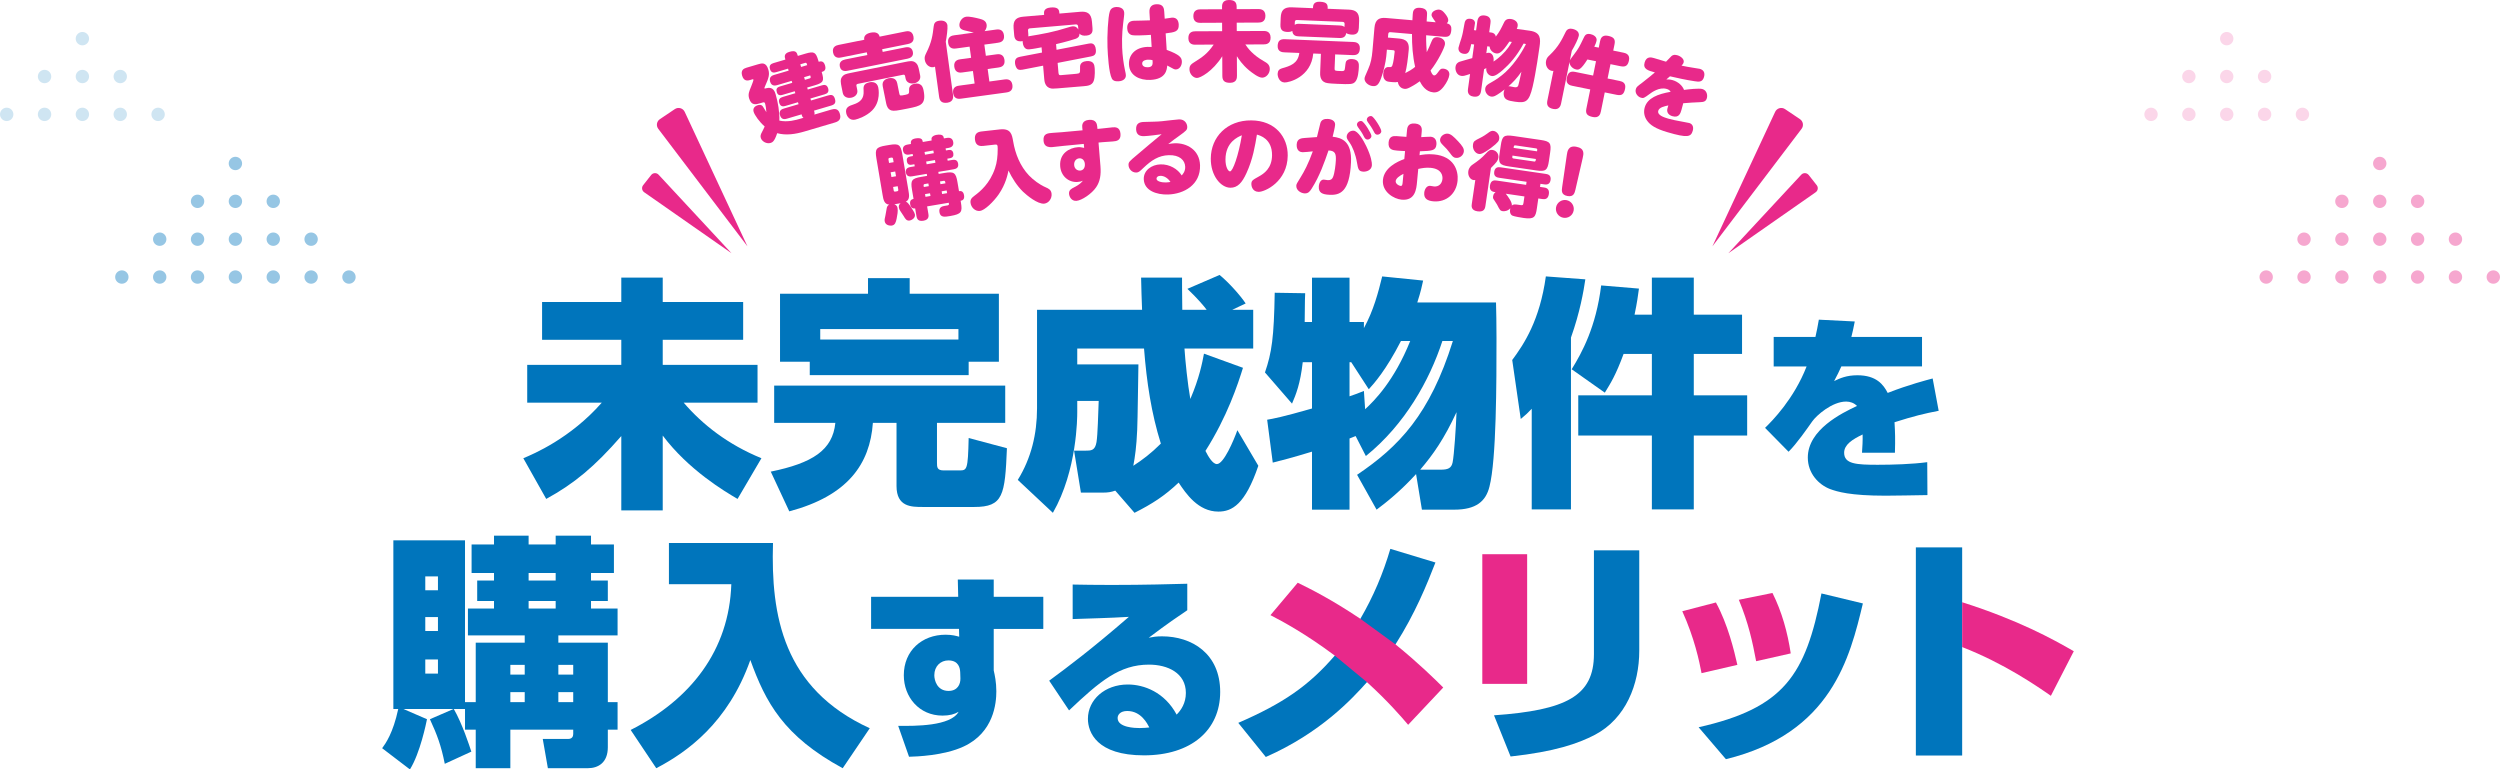
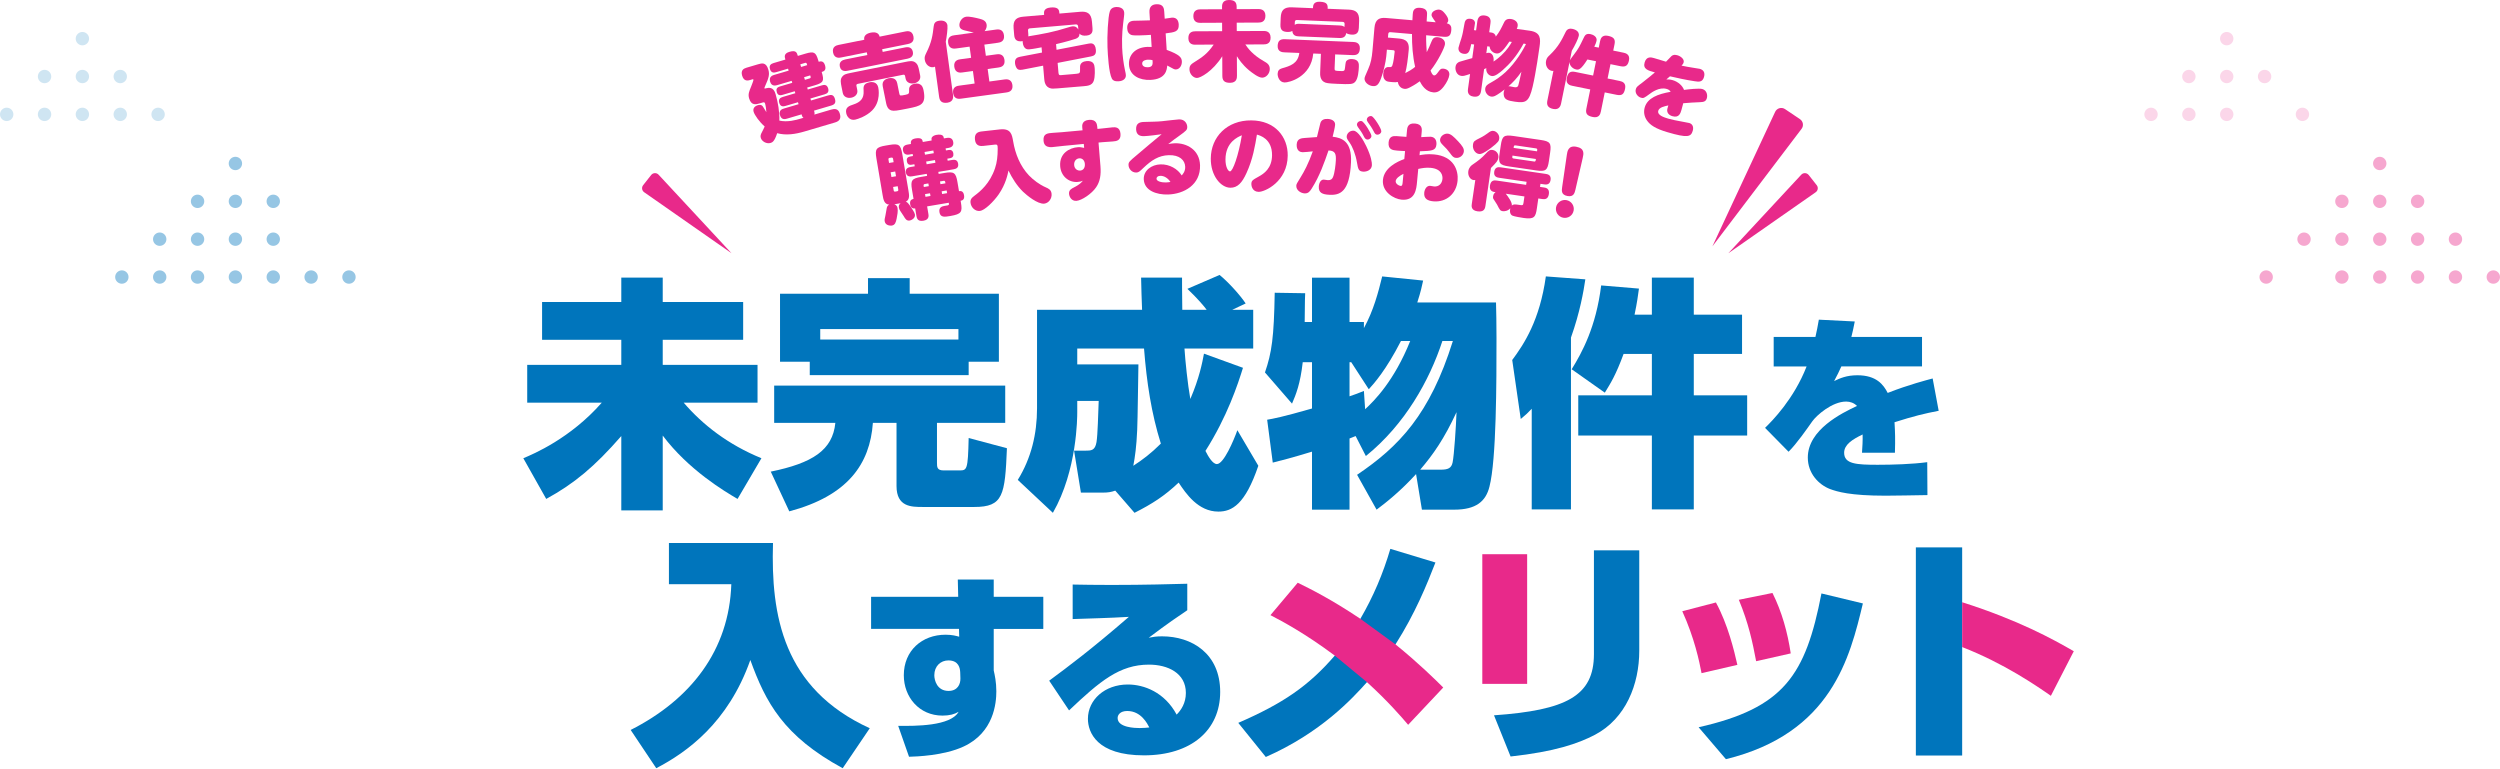
<svg xmlns="http://www.w3.org/2000/svg" id="_レイヤー_2" viewBox="0 0 1743.79 536.68">
  <g id="A">
    <path d="M378.11,210.65h55.25v-17h28.9v17h56.1v26.35h-56.1v17.51h66.13v26.35h-51.51c13.09,15.3,30.94,29.24,54.23,38.76l-16.66,28.39c-9.01-5.27-34.17-20.23-52.19-44.2v52.19h-28.9v-51.85c-18.7,21.42-32.81,33.15-52.36,43.86l-15.98-28.39c6.97-2.89,32.81-13.77,54.74-38.76h-52.02v-26.35h65.62v-17.51h-55.25v-26.35Z" style="fill:#0075bc; stroke-width:0px;" />
    <path d="M540,268.96h161.16v26.01h-47.6v27.71c0,3.06,0,5.44,4.59,5.44h10.88c5.44,0,6.12,0,6.63-22.61l26.69,7.14c-1.36,32.81-2.55,40.97-22.78,40.97h-35.87c-7.99,0-18.36,0-18.36-14.62v-44.03h-16.49c-2.04,28.73-17.51,50.83-58.31,61.71l-12.92-27.71c29.07-5.95,43.18-14.96,45.05-34h-42.67v-26.01ZM564.82,252.3h-20.74v-47.43h61.37v-10.88h29.07v10.88h62.22v47.43h-21.08v9.35h-110.84v-9.35ZM668.52,236.83v-7.31h-96.39v7.31h96.39Z" style="fill:#0075bc; stroke-width:0px;" />
    <path d="M777.92,342.23c-2.89,1.02-5.27,1.36-8.16,1.36h-15.81l-4.76-29.24h7.65c4.25,0,6.97,0,7.99-5.95.85-5.1,1.19-20.23,1.53-28.73h-14.96v7.82c0,3.4,0,40.63-17,70.21l-24.48-22.95c9.35-15.13,13.43-31.96,13.43-49.98v-68.68h73.27c-.17-3.57-.68-19.21-.68-22.44h28.56c0,4.08,0,9.52.17,22.44h17c-1.7-2.38-6.29-7.82-13.43-14.62l22.44-9.69c6.12,4.93,14.79,14.62,18.19,19.89l-9.35,4.42h14.62v27.03h-47.94c.51,8.16,2.21,24.82,4.08,35.19,6.29-14.62,8.33-25.33,9.52-31.62l27.2,9.86c-3.57,11.56-11.05,34.17-26.18,57.97,2.04,4.08,5.1,9.18,7.99,9.18,4.76,0,11.73-16.49,14.28-23.63l14.62,24.82c-9.18,27.03-18.36,31.96-27.88,31.96-14.11,0-22.61-12.58-27.71-20.23-9.86,9.35-18.36,14.79-30.77,21.08l-13.43-15.47ZM794.07,254.17c-.17,6.63-.51,38.42-.85,45.56-.51,11.9-1.53,18.87-2.72,25.16,6.29-4.08,12.41-8.67,19.21-15.47-6.63-21.25-9.86-42.5-11.73-66.3h-46.58v11.05h42.67Z" style="fill:#0075bc; stroke-width:0px;" />
    <path d="M946.59,331.18c29.24-19.72,50.83-42.16,66.81-93.33h-7.31c-9.01,27.54-26.18,58.31-53.38,80.24l-7.14-13.94c-1.36.68-3.23,1.19-4.25,1.7v49.64h-26.18v-40.46c-14.45,4.42-20.74,5.95-27.37,7.65l-3.91-29.92c4.08-.68,10.54-1.87,31.28-7.82v-32.3h-6.46c-1.7,15.13-4.76,22.61-7.48,28.9l-18.87-21.76c4.76-13.77,6.29-24.48,6.8-55.59l21.25.34c-.17,2.38-.17,4.08-.34,20.06h5.1v-30.94h26.18v30.94h10.03v4.25c6.63-12.07,10.03-24.82,12.75-36.04l28.56,2.89c-1.02,4.42-1.36,6.8-4.08,15.3h54.91c.17,6.46.34,14.11.34,24.99,0,30.09,0,84.66-4.93,103.53-2.55,10.2-9.35,15.98-24.48,15.98h-22.61l-4.08-24.82c-11.05,12.07-20.74,19.72-27.54,24.82l-13.6-24.31ZM977.19,237.85c-10.37,20.23-18.7,29.58-22.44,33.66l-12.24-18.87h-1.19v23.8c3.4-1.19,5.44-1.87,10.03-3.74l.85,12.75c6.46-5.95,20.23-19.72,31.45-47.6h-6.46ZM1004.9,327.61c5.1,0,7.48-1.02,8.33-5.1,1.02-4.93,2.38-24.99,2.72-35.02-8.67,18.7-16.32,29.58-25.33,40.12h14.28Z" style="fill:#0075bc; stroke-width:0px;" />
    <path d="M1068.4,285.11c-2.89,3.06-3.91,4.08-7.65,7.14l-5.95-41.14c8.33-11.22,19.21-27.71,23.46-58.31l27.54,2.04c-1.19,8.16-3.74,22.95-10.03,40.63v119.85h-27.37v-70.21ZM1132.48,246.86c-5.44,14.79-9.01,20.4-13.09,27.03l-23.12-16.32c7.14-11.56,17-29.41,20.57-58.48l26.35,2.21c-.68,4.93-1.19,9.18-3.06,18.19h12.07v-25.84h29.24v25.84h33.66v27.37h-33.66v28.9h37.23v28.05h-37.23v51.51h-29.24v-51.51h-51.34v-28.05h51.34v-28.9h-19.72Z" style="fill:#0075bc; stroke-width:0px;" />
    <path d="M1340.64,235.01v20.58h-56.28c-1.68,3.78-2.66,5.74-5.04,10.22,4.06-1.96,8.68-4.06,16.24-4.06,13.3,0,18.2,6.58,21.14,12.32,14.56-5.74,27.72-9.1,31.36-10.08l4.2,22.54c-10.08,1.96-17.08,3.64-30.8,7.98.42,7,.56,11.76.28,21.28h-22.96c.28-3.78.56-8.96.42-12.74-7.28,3.5-12.88,7.14-12.88,12.74,0,7.84,8.4,8.4,23.38,8.4,10.5,0,24.22-.42,34.58-1.82l.14,22.96c-3.36.14-28.42.42-29.26.42-24.78,0-33.6-2.8-38.64-4.62-7.98-3.08-15.54-10.92-15.54-21.98,0-19.46,23.8-31.08,34.3-35.98-1.96-2.1-4.76-3.08-7.56-3.08-9.8,0-20.72,9.66-23.66,13.86-3.36,4.76-10.92,15.68-16.52,21.14l-16.38-16.66c5.04-4.9,20.16-20.16,28.98-42.84h-22.96v-20.58h29.12c1.12-4.76,1.4-6.72,2.38-12.04l25.06,1.26c-.98,5.32-1.54,7.28-2.38,10.78h49.28Z" style="fill:#0075bc; stroke-width:0px;" />
-     <path d="M423.97,508.97v12.24c0,10.71-6.63,14.62-13.94,14.62h-27.88l-3.57-20.4h17.68c2.72,0,3.57-1.7,3.57-3.4v-3.06h-43.86v26.86h-24.14v-26.86h-7.48v-14.45h-7.82c5.95,10.37,10.88,25.67,12.24,29.75l-18.53,8.5c-2.55-12.75-5.27-20.06-10.37-31.11l16.49-7.14h-35.02l16.49,7.14c-.51,2.55-4.76,23.63-11.9,35.02l-19.38-14.79c2.38-3.23,7.65-10.54,11.22-27.37h-3.4v-117.64h49.98v112.88h7.48v-41.48h34.17v-5.1h-39.61v-18.7h18.19v-5.27h-11.73v-14.28h11.73v-5.27h-15.64v-19.89h15.64v-6.12h24.14v6.12h18.87v-6.12h24.65v6.12h15.98v19.89h-15.98v5.27h11.73v14.28h-11.73v5.27h18.53v18.7h-41.31v5.1h34.51v41.48h6.8v19.21h-6.8ZM305.48,402.04h-8.84v9.69h8.84v-9.69ZM305.48,430.43h-8.84v9.69h8.84v-9.69ZM305.48,460.01h-8.84v9.86h8.84v-9.86ZM366,463.75h-10.03v6.8h10.03v-6.8ZM366,482.79h-10.03v6.97h10.03v-6.97ZM387.59,399.66h-18.87v5.27h18.87v-5.27ZM387.59,419.21h-18.87v5.27h18.87v-5.27ZM399.83,463.75h-10.37v6.8h10.37v-6.8ZM399.83,482.79h-10.37v6.97h10.37v-6.97Z" style="fill:#0075bc; stroke-width:0px;" />
    <path d="M466.59,378.76h72.59c-1.53,50.49,6.97,101.49,67.49,129.2l-18.87,27.88c-41.31-22.44-53.72-45.9-64.43-75.48-15.47,43.86-44.37,64.43-65.62,75.48l-17.85-26.69c41.99-21.25,68.68-55.59,70.21-101.66h-43.52v-28.73Z" style="fill:#0075bc; stroke-width:0px;" />
    <path d="M727.72,416.27v22.4h-34.58v28.98c.7,3.08,1.82,8.12,1.82,14.56,0,8.12-1.68,28.7-22.82,38.5-13.86,6.44-33.18,7-38.08,7.14l-7.56-21.56c11.9.14,36.54.28,42.14-9.8-2.8,1.68-6.3,2.66-11.2,2.66-16.38,0-27.02-13.02-27.02-28.14,0-17.22,12.74-28.28,29.12-28.28,4.76,0,7.42.84,9.52,1.4l-.14-5.46h-61.32v-22.4h60.76l-.28-12.04h25.06v12.04h34.58ZM669.76,468.91c-.14-2.8-.98-8.26-8.26-8.26-5.32,0-9.8,3.92-9.8,10.36,0,3.36,1.82,10.92,9.94,10.92,6.3,0,8.4-4.76,8.26-8.82l-.14-4.2Z" style="fill:#0075bc; stroke-width:0px;" />
    <path d="M828.14,425.65c-6.86,4.62-13.3,8.96-26.88,19.18,2.8-.56,5.32-.98,9.24-.98,20.86,0,40.6,12.04,40.6,38.78s-20.3,44.24-53.2,44.24-39.06-16.1-39.06-25.48c0-13.16,11.62-23.94,27.86-23.94,11.2,0,25.62,5.32,34.02,21,3.08-3.08,6.44-7.98,6.44-15.12,0-13.86-12.6-19.74-25.76-19.74-20.44,0-34.16,11.48-55.72,31.92l-13.86-20.72c13.44-9.94,29.4-21.84,55.58-44.52-14.14.84-27.3,1.12-39.2,1.54v-24.08c7.84.14,15.26.28,27.02.28,23.66,0,41.86-.56,52.92-.84v18.48ZM786.28,495.93c-5.04,0-6.72,2.8-6.72,4.9,0,6.72,12.32,7,15.4,7s5.18-.28,6.72-.42c-1.4-2.66-5.74-11.48-15.4-11.48Z" style="fill:#0075bc; stroke-width:0px;" />
    <path d="M948.88,431.62c9.01-15.47,15.81-31.45,20.91-48.79l31.45,9.52c-5.95,15.3-14.11,35.53-27.88,57.12l-19.89,26.35c-10.2,11.39-31.96,35.19-70.55,52.19l-19.21-23.8c31.28-13.6,48.96-25.67,67.32-46.92l17.85-25.67Z" style="fill:#0075bc; stroke-width:0px;" />
-     <path d="M1065.21,477.01h-31.28v-90.44h31.28v90.44Z" style="fill:#e8298a; stroke-width:0px;" />
+     <path d="M1065.21,477.01h-31.28v-90.44h31.28v90.44" style="fill:#e8298a; stroke-width:0px;" />
    <path d="M1184.81,507.27c59.5-13.43,74.63-36.21,85.68-93.33l28.9,6.97c-9.01,37.4-21.76,90.61-95.54,108.63l-19.04-22.27Z" style="fill:#0075bc; stroke-width:0px;" />
    <path d="M1368.64,526.99h-32.3v-145.18h32.3v145.18Z" style="fill:#0075bc; stroke-width:0px;" />
    <path d="M559.1,79.76l-10.19,3.01c-1.09.32-3.8,1.12-4.83-2.39-1-3.4,1.25-4.25,2.74-4.69l10.19-3.01-.41-1.38-8.69,2.57c-1.32.39-3.5.85-4.37-2.09-.78-2.65.68-3.64,2.52-4.19l8.69-2.57-.41-1.38-8.52,2.52c-.86.25-3.16.93-3.98-1.83-.63-2.13-.11-3.35,2.25-4.04l8.52-2.52-.41-1.38-10.07,2.97c-.92.27-3.91,1.16-4.95-2.35-1.07-3.62,1.86-4.49,2.84-4.78l10.07-2.97-.41-1.38-8.17,2.41c-1.38.41-3.56.86-4.43-2.07-.8-2.7.66-3.7,2.56-4.26l8.17-2.41c-.54-1.84-1.24-4.2,2.79-5.39,4.66-1.38,5.22.52,5.9,2.82l5.41-1.6c5.87-1.73,7.14-1.04,8.87,4.82l.25.86c1.28-.32,3.43-.89,4.45,2.56,1.04,3.51-1.02,4.18-2.34,4.57,1.78,6.04,1.51,7.44-4.71,9.27l-5.41,1.6.41,1.38,9.9-2.92c1.27-.37,3.45-.83,4.31,2.1.76,2.59-.56,3.61-2.46,4.17l-9.9,2.92.41,1.38,11.97-3.54c2.19-.65,3.85-.51,4.72,2.42.78,2.65-.04,3.89-2.63,4.66l-11.97,3.54.24.81c.29.98.1,1.6,0,1.94l11.74-3.47c2.36-.7,4.95-.84,6.02,2.79.94,3.16.15,5.15-3.36,6.19l-21.23,6.27c-6.27,1.85-12.84,2.92-19.1,1.2-1.89,5.88-3.41,6.45-4.62,6.81-2.82.83-6.08-1.08-6.79-3.5-.41-1.38-.09-2.41.72-3.9.67-1.32,1.55-3.02,1.98-4.09-3.61-3.12-7.02-7.87-7.73-10.29-.99-3.34,2.51-4.43,2.91-4.55,2.65-.78,3.43.61,4.08,1.74,1.11,1.86,1.4,2.4,1.92,3.12-.11-1.66-.44-4.44-.89-5.99-.05-.17-.34-1.15-1.26-.88l-2.65.78c-2.3.68-5.7,1.68-7.23-3.5-.87-2.93,0-4.88,1.39-8.23.29-.71,1.75-4.46,1.65-4.8-.08-.29-.37-.39-.6-.32l-1.84.54c-1.27.37-4.22,1.18-5.46-3.02-1.09-3.68.85-4.94,2.93-5.56l8.11-2.4c2.65-.78,5.64-1.67,7.22,3.69,1.02,3.45.25,5.93-2.24,11.48-.17.49-.56,1.29-.52,1.41.14.46.37.39,1.4.09,4.81-1.3,5.97,2.62,6.44,4.23,1.62,5.47,2.83,12.55,2.61,18.37,5.82,1.28,11.58-.42,14.63-1.32l2.19-.65c-.32-.22-.8-.58-1.1-1.61l-.24-.81ZM558.23,44.86l.54,1.84,4.26-1.26-.27-.92c-.17-.58-.56-.84-1.19-.65l-3.34.99ZM560.88,53.84l.54,1.84,3.34-.99c.58-.17.82-.62.67-1.13l-.29-.98-4.26,1.26Z" style="fill:#e8298a; stroke-width:0px;" />
    <path d="M631.55,21.94c1.06-.21,4.71-.95,5.58,3.41.82,4.06-2.11,5.01-3.82,5.36l-18,3.62.38,1.88,15.59-3.13c.94-.19,4.65-.93,5.44,3.01.7,3.47-1.97,4.5-3.85,4.88l-41.59,8.36c-1,.2-4.71.95-5.49-2.94-.7-3.47,1.96-4.56,3.9-4.95l15.29-3.07-.38-1.88-17.88,3.6c-1.06.21-4.76.96-5.64-3.4-.82-4.06,2.17-5.03,3.88-5.37l17.88-3.59c-.48-2.41,1.04-4.25,4.51-4.95,3.76-.76,5.74.56,6.19,2.79l18-3.62ZM641.83,52.68c.59,2.94-1.64,4.92-4.17,5.43-3,.6-5.47-.74-5.98-3.27l-.37-1.82c-.18-.88-.75-1.01-1.4-.88l-31.59,6.35c-.65.13-1.12.53-.95,1.35l.6,3c.54,2.71-1.49,4.77-4.14,5.3-2.88.58-5.45-.62-6-3.38l-.85-4.23c-.54-2.71-1-5,.29-6.79,1.33-1.92,3.09-2.27,6.15-2.89l38.12-7.66c2.71-.54,5-1.01,6.79.29,1.86,1.34,2.27,3.09,2.89,6.15l.61,3.06ZM612.62,61.12c.14.71,1.95,9.71-4.37,16-3.87,3.9-9.88,5.96-11.82,6.35-3.76.76-5.72-2.28-6.18-4.57-.82-4.06,2.1-5.07,5.03-6.03,4.76-1.57,7.44-4.07,7.1-9.44-.18-2.72-.36-5.13,4.17-6.04,2-.4,5.28-.21,6.08,3.74ZM627.29,65.27c.33,1.65.57,1.6,4.33.84,2.47-.5,2.56-.94,2.49-3.44-.04-.79-.09-3.47,3.85-4.26,2.12-.43,3.57.08,4.68,1.08.75.71,1.27,2.07,1.54,3.42,2.05,10.18-2.07,11-10.72,12.74-8,1.61-9.96,1.88-11.72,1.38-2.47-.73-3.27-3.2-3.59-4.79l-2.44-12.12c-.85-4.24,3.03-5.32,4.15-5.55,1.47-.3,5.14-.6,5.97,3.51l1.44,7.18Z" style="fill:#e8298a; stroke-width:0px;" />
    <path d="M664.73,66.14c.15,1.07.67,4.87-3.91,5.5-4.22.58-5.41-1.5-5.78-4.18l-2.87-20.99c-.22.15-.56.32-1.22.41-2.68.37-5.46-1.86-5.93-5.31-.24-1.72.12-2.68.97-4.43,4-7.93,4.52-12.55,5.26-18.7.24-2.21,1.08-3.6,3.88-3.98.77-.11,5.18-.65,5.72,3.28.28,2.08-.55,8.37-1.17,11.36l5.06,37.04ZM694.78,20.62c1.13-.15,4.87-.67,5.5,3.91.61,4.46-2.7,5.09-4.24,5.3l-9.45,1.29,1.06,7.79,7.49-1.02c1.07-.15,4.88-.67,5.5,3.91.61,4.46-2.76,5.1-4.24,5.3l-7.49,1.02,1.19,8.74,10.58-1.44c1.01-.14,4.87-.67,5.49,3.85.62,4.52-3,5.07-4.25,5.24l-31.69,4.33c-1.01.14-4.82.66-5.43-3.86-.62-4.58,3.06-5.08,4.19-5.23l10.82-1.48-1.19-8.74-7.49,1.02c-1.07.15-4.87.67-5.5-3.91-.62-4.52,2.87-5.12,4.24-5.3l7.49-1.02-1.06-7.79-9.45,1.29c-1.13.15-4.88.67-5.5-3.91-.62-4.52,2.81-5.11,4.24-5.3l13.67-1.87c-1.01-.29-5.51-1.31-6.45-1.54-1.51-.4-3.28-.95-3.58-3.14-.36-2.62,1.67-5.98,4.64-6.39,2.38-.33,6.83.76,9.46,1.43,2.32.59,4.5,1.44,4.87,4.18.11.83.07,2.72-1.45,4.44l8.03-1.1Z" style="fill:#e8298a; stroke-width:0px;" />
    <path d="M736.93,34.74l22.51-4.34c1.3-.23,4.5-.87,4.95,4.33.29,3.35-1.21,4.2-3.34,4.62l-23.34,4.53.59,6.93c.14,1.61.75,1.68,1.7,1.6l8.55-.73c4.18-.36,4.48-.38,4.78-1.8.07-.55-.03-3.19.04-3.74.27-2.43,2.36-3.33,4.52-3.52,5.2-.45,5.49,2.9,5.66,4.87.03.3.45,5.92-.68,8.97-1.11,3.17-4.34,3.44-6.85,3.66-20.21,1.73-21.64,1.86-22.87,1.6-4.29-.84-4.65-5.08-4.79-6.76l-.78-9.15-14.39,2.8c-2.37.44-3.26-.14-3.87-.87-.81-1.01-1.24-2.54-1.33-3.62-.28-3.29,1.46-4.1,3.53-4.52l15.29-2.94-.31-3.65c-2.25.43-5.86,1.17-8.43,1.39-1.02.09-3.41.29-4.43-3.23-.34-1.18-.29-1.96-.27-2.45-4.94.72-5.76-1.85-5.97-4.31l-.4-4.66c-.5-5.86,2.05-7.7,6.77-8.11l14.53-1.25-.09-1.02c-.28-3.23,2.61-3.96,4.7-4.14,4.12-.35,5.73.83,5.94,3.22l.09,1.02,14.59-1.25c4.72-.4,7.62,1.03,8.11,6.83l.39,4.6c.18,2.15,0,4.82-4.37,5.19-1.97.17-3.74-.1-4.7-1.46.01,2.23-1.06,3.04-2.58,3.65-1.17.46-6.51,2.06-13.77,3.77l.33,3.89ZM717.25,23.6c.07.84.04,1.2-.03,1.75,10.51-1.74,17.45-2.94,27.89-6.25.82-.25,2.17-.67,2.95-.73,1.85-.16,3.05.46,4.11,2.24l-.2-2.27c-.08-.9-.66-1.39-1.56-1.31l-32.1,2.75c-.9.08-1.33.66-1.25,1.55l.19,2.27Z" style="fill:#e8298a; stroke-width:0px;" />
    <path d="M774.1,8.01c.42-1.4,1.56-3.01,4.61-3.13,1.44-.06,5.3.38,5.45,4.04.03.72,0,1.5-.18,2.83-.81,6.52-1.63,12.8-1.27,21.43.23,5.64,1,11.13,1.9,15.42.52,2.32.67,3.1.7,3.87.09,2.22-1.63,4.09-5.23,4.24-3.06.13-4.06-.97-4.52-1.85-2.15-4.11-2.85-16.52-3.07-21.97-.31-7.43.33-21.03,1.61-24.87ZM813.77,34.78c9.21,3.4,10.49,5.39,10.6,8.09s-1.51,5.47-4.15,5.58c-1.02.04-1.51-.24-6.06-2.75-.24,2.83-.8,9.58-11.83,10.04-7.13.3-14.53-2.82-14.86-10.85-.26-6.35,4.07-11.82,12.89-12.19,1.08-.04,1.74-.01,2.94.06l-.53-8.45c-4.31.3-11.98.68-13.57.08-1.89-.7-2.85-2.22-2.95-4.62-.12-2.82.99-5.15,4.58-5.29,3.12-.13,8.16-.1,11.28-.29l-.35-5.63c-.22-3.83,1.75-5.48,4.93-5.61,5.04-.21,5.24,3.33,5.38,5.12l.33,4.97c1.73-.25,4.53-.73,5.13-.75,3.48-.14,4.54,2.33,4.65,4.91.2,4.92-2.72,5.28-9.12,6.08l.72,11.5ZM800.66,41.63c-1.38.06-4.06.53-3.97,2.75.07,1.8,1.79,2.63,4.01,2.54,3.54-.15,3.39-2.36,3.22-4.94-.61-.15-1.64-.41-3.26-.35Z" style="fill:#e8298a; stroke-width:0px;" />
    <path d="M833.78,31.19c-1.08,0-4.86.02-4.88-4.6-.02-4.5,3.28-4.75,4.84-4.76l18.72-.09-.03-5.88-15.12.07c-1.14,0-4.92.02-4.94-4.66-.02-4.44,3.28-4.75,4.9-4.76l15.12-.07v-1.56c-.01-1.2-.03-4.86,4.77-4.88,4.2-.02,5.41,1.72,5.42,4.83v1.56s15.13-.07,15.13-.07c1.14,0,4.92.04,4.94,4.66.02,4.5-3.28,4.75-4.9,4.76l-15.12.07.03,5.88,18.72-.09c1.08,0,4.86-.02,4.88,4.66.02,4.5-3.28,4.69-4.84,4.7l-12.78.06c1.75,2.57,5.07,7.24,13.07,11.76,1.99,1.13,3.97,2.26,3.98,5.32.01,3.18-2.49,6.07-5.31,6.08-2.58.01-6.85-3.27-9.2-5.18-4.76-4-7.24-7.89-8.44-9.8l.06,13.62c0,1.26.02,4.92-4.78,4.94-4.2.02-5.41-1.72-5.42-4.9l-.06-13.62c-6.73,10.65-15.29,15.13-17.63,15.14-2.46.01-5.23-2.62-5.25-6.04-.01-2.82,1.18-3.61,4.35-5.6,4.31-2.72,8.26-5.26,12.55-11.64l-12.78.06Z" style="fill:#e8298a; stroke-width:0px;" />
    <path d="M930.91,47.71c-.07,1.62.29,1.69,3.59,1.83s3.42.02,3.71-2.61c.39-3.65.53-4.12,1.27-4.75.81-.69,2.02-1.06,3.52-1,5.04.21,4.9,3.62,4.82,5.48-.1,2.34-.45,8.03-2.46,10.29-1.7,1.97-3.5,1.9-12.61,1.53-2.04-.08-6.65-.27-8.13-.81-4.03-1.36-3.85-5.68-3.79-7.24l.52-12.89-5.34-.22c-1.51,16.51-16.98,20.33-20.04,20.2-3.72-.15-4.88-4.16-4.8-6.08.09-2.16,1.15-3.26,2.98-3.78,5.71-1.63,11.18-3.21,12.15-10.73l-10.49-.43c-1.2-.05-4.79-.26-4.62-4.51.13-3.24,1.46-4.81,4.99-4.66l47.72,1.94c1.2.05,4.79.26,4.62,4.51-.13,3.3-1.46,4.8-4.99,4.66l-12.23-.5-.4,9.77ZM905.88,25.37c-1.74-.07-4.24-.47-4.47-3.79-1.05.8-3.15.71-3.33.71-3.06-.12-5.12-.99-4.96-5.07l.2-4.92c.21-5.22,2.34-7.41,7.8-7.19l14.69.6c.07-1.8.19-4.68,4.87-4.49,5.04.21,5.5,1.97,5.39,4.9l14.75.6c4.74.19,7.43,1.92,7.19,7.8l-.2,4.98c-.1,2.34-.86,4.83-4.75,4.67-1.8-.07-3.46-.56-4.04-1.13-.41,2.75-2.19,3.57-4.77,3.47l-28.36-1.15ZM934.59,17.77c.72.03,2.04.08,3.2,1.03l.09-2.1c.03-.84-.42-1.4-1.32-1.44l-31.95-1.3c-.9-.04-1.4.48-1.44,1.32l-.08,2.04c.74-.45,1.47-.78,3.15-.71l28.36,1.15Z" style="fill:#e8298a; stroke-width:0px;" />
    <path d="M994.76,24.6c-.11,4.81.29,9.96.43,11.78,1.23-2.36,2.36-5.04,3.06-6.84,1-2.5,1.84-3.82,4.59-3.58,2.81.24,5.31,1.96,5.06,4.83-.21,2.39-5.01,12.04-10.08,18.4.59,1.5,1.34,3.31,2.48,3.41.84.07,1.55-.53,2.85-2.34,1.3-1.76,1.79-2.56,3.7-2.39,1.26.11,4.37,1.04,4.09,4.27-.19,2.21-1.79,5.45-3.9,8.22-2.65,3.45-4.83,4.28-7.28,4.07-5.32-.46-8.06-5.03-9.45-7.74-.96.7-3.35,2.48-7,4.33-1.64.82-2.44,1.05-3.64.95-3.05-.26-4.39-2.91-4.71-4.8-1.23.26-2.07.24-3.62.11-3.05-.26-3.89-.33-4.96-1.21-1.29-1.08-1.69-2.74-1.53-4.65.42-4.9,3-4.74,4.62-4.66.66.06,1.26.05,1.72-1.12.78-2.1,1.4-7.17,1.6-9.44.09-1.08-.45-1.12-1.4-1.21l-4.01-.35-.2,2.33c-.23,2.63-.68,7.83-3.14,15.45-2.07,6.57-3.57,7.88-6.5,7.63-3.23-.28-5.95-2.92-5.75-5.31.08-.9.31-1.48,2.56-6.59,1.79-3.94,2.54-7.79,2.98-12.93l1.37-15.84c.51-5.86,3.39-7.24,8.12-6.83l18.35,1.58c.12-2.1.22-3.9.25-4.31.14-1.67.41-4.78,5.2-4.37,5.14.44,4.88,3.43,4.73,5.23-.13,1.55-.17,1.97-.25,4.31l6.34.55c-2.73-3.91-3-4.35-2.91-5.37.21-2.45,3.5-3.61,5.3-3.46,1.73.15,2.85,1.21,4.37,3.15,1.19,1.55,2.08,3.07,1.97,4.45-.09,1.02-.62,1.57-1.01,1.96,2.72.6,3.35,2.4,3.16,4.55-.3,3.47-1.17,5.2-5.18,4.85l-12.38-1.07ZM974.75,26.78c3.65.31,8.49.73,7.87,7.91-.53,6.1-1.38,12.53-2.43,16.29.44-.26,2.78-1.51,3.35-1.82,1.9-1.1,3.01-2.09,3.53-2.53-1.7-7.5-2.24-15.25-2.18-22.89l-15.07-1.3c-.9-.08-1.42.36-1.49,1.26l-.22,2.51,6.64.57Z" style="fill:#e8298a; stroke-width:0px;" />
    <path d="M1066.98,21.42c7.85,1.08,7.63,5.72,6.9,11.01-.2,1.43-2.54,18.36-4.84,28.04-2.58,10.79-4.8,11.51-12.35,10.47-2.38-.33-4.5-.74-5.84-1.53-2.02-1.13-2.16-3.69-1.97-5,.14-1.01.4-1.58.64-2.03-.61.46-1.89,1.43-3.04,2.25-3.35,2.32-4.65,2.99-6.32,2.76-2.61-.36-4.52-3.23-4.19-5.61.3-2.2,2-3.11,3.97-4.18,3.6-1.99,6.95-4.31,10.22-7.31,7.51-7.02,12.43-15.91,14.19-19.42-.16-.14-.32-.29-.74-.34l-.89-.12c-5.01,9.12-9.72,14.22-14.47,18.41-2.34,2.04-5.41,4.52-7.61,4.22-2.56-.35-4.32-2.9-3.9-5.51-.52.29-.91.42-1.55.69l-2.08,15.04c-.44,3.15-1.96,4.57-5.35,4.11-4.46-.62-3.96-4.24-3.8-5.37l1.44-10.4c-4.25,1.41-4.75,1.52-6.24,1.32-3.09-.43-4.24-3.98-3.92-6.24.35-2.56,2.09-3.29,2.73-3.56,1.22-.5,7.56-2.11,8.96-2.58l1.31-9.51-2.02-.28c-1.02,4.76-1.67,7.28-5.24,6.79-2.97-.41-3.91-2.42-3.64-4.32.13-.95,1.66-5.4,1.98-6.45,1.02-3.43,1.1-4.45,2.05-9.59.35-2.13.81-4.55,4.44-4.05,2.5.34,3.05,2.06,3.05,2.9,0,.42-.65,4.27-.75,4.98l1.49.21.86-6.24c.34-2.44,1.44-4.71,5.3-4.17,4.52.62,4.02,4.19,3.85,5.44l-.86,6.24,1.72.24c1.25.17,2.58,1.02,2.88,2.82,2.58-3.34,3.77-5.78,5.38-9.13.78-1.71,1.71-3.64,5.22-3.16,2.38.33,5.07,1.91,4.66,4.88-.11.77-.38,1.46-.64,2.03l9.03,1.25ZM1052.79,29.02c-5.22,8-7.29,8.5-9.19,8.24-2.26-.31-4.4-2.36-4.55-4.75l-1.66-.23-.66,4.81c.94-.23,1.44-.35,1.98-.27,2.44.34,3.5,3.15,3.03,6.11,1.79-1.09,3.76-2.69,5.44-4.28,4.32-4.07,6.24-7.44,7.35-9.4l-1.72-.24ZM1052.11,60.24c.5-.11.74-.08.98-.05.48.07,2.65.55,3.13.61,1.25.17,2.33.2,2.85-1.36.3-.87.95-3.81,2.15-9.39-3.1,4.48-6.22,7.74-9.1,10.19Z" style="fill:#e8298a; stroke-width:0px;" />
    <path d="M1115.15,33.23l.9-4.41c.38-1.88,1.32-4.69,5.55-3.83,4,.81,5.28,2.36,4.56,5.89l-.9,4.41,7.11,1.45c1.47.3,4.73,1.14,3.87,5.38-.7,3.47-2.26,4.81-5.79,4.09l-7.11-1.45-2.03,9.99,8.41,1.71c2.23.45,4.57,1.6,3.8,5.42-.76,3.76-2.18,5.01-5.83,4.27l-8.35-1.7-2.71,13.35c-.38,1.88-1.32,4.69-5.61,3.82-4.06-.82-5.21-2.4-4.5-5.87l2.71-13.35-12.52-2.54c-1.47-.3-4.74-1.09-3.85-5.44.76-3.76,2.42-4.96,5.83-4.26l12.52,2.54,2.03-9.99-6-1.22c-4.71,7.49-6.26,7.3-7.9,6.96-2.29-.47-4.72-2.67-4.55-5.33l-5.89,28.98c-.21,1.06-.98,4.82-5.51,3.9-4.17-.85-4.61-3.2-4.08-5.85l4.22-20.75c-.26.07-.64.12-1.22,0-2.88-.59-4.55-3.8-3.91-6.98.39-1.94,1.3-2.8,2.36-3.8,6.23-5.96,8.43-10.47,11.36-16.43,1.16-2.4,3.29-2.33,4.7-2.04.76.16,5.15,1.17,4.39,4.93-.37,1.82-2.64,6.69-4.84,10.28l-1.4,6.88c.27-.74.59-1.1,3.12-4.51,3-3.92,3.73-5.42,6.49-11.17.84-1.73,1.61-3.41,4.79-2.76,1.65.33,4.85,1.72,4.24,4.72-.2,1-.73,2.36-1.57,4.09l3.12.63Z" style="fill:#e8298a; stroke-width:0px;" />
    <path d="M1162.32,55.43c.95-.03,2.35-.12,4.42.48,3.86,1.13,6.9,3.96,7.88,6.81,2.87-.41,10.57-1.28,12.81-.62,3.22.95,3.71,4.4,3.12,6.42-.69,2.36-2.28,2.65-4.87,2.76-3.73.15-7.87.38-11.59.73-.1.35-.73,2.91-1.24,4.64-.69,2.36-1.69,5.76-6.35,4.39-.46-.13-4.26-1.25-3.54-4.98.06-.42.41-1.38.74-2.53-2.94.64-6.35,1.39-7.02,3.69-.9,3.05,3.83,4.63,7,5.55,2.42.71,5.73,1.37,10.83,2.3.42.06,3.21.57,3.79.74,2.19.64,3.21,2.69,2.42,5.4-1.27,4.32-3.57,5.14-17.62,1.02-8.29-2.43-12.16-5.01-14.39-8.29-1.92-2.82-2.36-6.01-1.47-9.06,1.91-6.51,9.17-9.31,18.06-10.83-.55-1.1-1.64-1.67-2.79-2.01-5.12-1.5-10.39,2.39-12,3.61-3.74,2.72-4.14,3.04-5.93,2.51-2.36-.69-4.34-3.34-3.56-5.98.42-1.44.85-1.82,4.76-4.73,3.62-2.75,7.62-6.14,8.54-6.94-4.81-1.29-8.51-2.31-7.15-6.97,1.3-4.43,4.67-3.57,6.46-3.04,1.32.39,7.22,2.24,8.45,2.54,2.36-2.5,3.59-3.7,3.84-3.94,1.09-.93,2.43-1.04,4.21-.51,2.13.62,4.9,2.69,4.23,4.99-.27.92-.73,1.41-1.46,2.2,2.77.56,4.59.97,7.95,1.46.59.11,4.37.66,4.83.79,2.65.78,3.76,2.73,2.87,5.78-1.08,3.68-3.72,3.29-6.41,2.87-6.3-.91-12.56-2.37-17.31-3.45-.85.75-1.18,1.03-2.52,2.2Z" style="fill:#e8298a; stroke-width:0px;" />
    <path d="M626.06,145.16c.37,2.19-.15,4.89-.64,7.35-.54,2.59-1.07,4.44-3.38,4.83-.77.13-4.42.14-4.95-3-.17-1.01,0-1.82.52-4.1.17-.82.8-4.64.97-5.4.31-1.03.71-1.58,1.65-2.1-3.52-.32-4.06-3.51-4.61-6.77l-4.3-25.44c-1.11-6.57-.18-7.88,6.45-9l2.6-.44c6.51-1.1,7.87-.24,8.99,6.39l4.3,25.44c.54,3.19,1.06,6.27-1.85,7.8.83.22,1.37.56,3.06,2.95,1.14,1.69,3.07,4.47,3.31,5.89.46,2.72-2.59,4.09-3.6,4.26-2.25.38-3.2-1.28-4.15-2.95-.35-.61-2.2-3.28-2.53-3.83-.42-.66-.78-1.39-.93-2.28-.27-1.6.46-2.33,1.25-3.01l-4.44.75c.65.25,1.94.65,2.28,2.66ZM620.13,113.67l3.19-.54-.41-2.43c-.09-.53-.52-.89-1.11-.79l-1.36.23c-.59.1-.82.56-.73,1.1l.41,2.43ZM624.42,119.63l-3.19.54.56,3.31,3.19-.54-.56-3.31ZM622.96,130.41l.41,2.43c.1.59.46.9,1.05.8l1.36-.23c.59-.1.89-.52.79-1.11l-.41-2.43-3.19.54ZM654.77,121.31l4.02-.68c6.63-1.12,7.94-.19,9.05,6.38l1.07,6.33c.89-.15,2.97-.44,3.52,2.81.56,3.31-1.44,3.71-2.39,3.87l.22,1.3c1.1,6.51.44,8.02-7.42,9.35-3.96.67-6.92,1.17-7.57-2.67-.56-3.31,1.75-4.07,3.4-4.35.35-.06,2.14-.3,2.48-.42.4-.13.85-.39.75-.98l-.14-.83-15.09,2.55.89,5.27c.18,1.06.68,4.02-3.34,4.7-3.61.61-4.6-.93-5-3.29l-.89-5.27c-.9.09-2.94.25-3.46-2.82-.41-2.43.57-3.44,2.33-3.86l-1.07-6.33c-1.1-6.51-.24-7.87,6.45-9l4.08-.69-.24-1.42-10.12,1.71c-.95.16-3.9.66-4.46-2.59-.55-3.25,2.41-3.75,3.35-3.91l2.84-.48-.24-1.42-1.77.3c-1.18.2-3,.26-3.42-2.22-.26-1.54-.21-3.07,2.45-3.52l1.77-.3-.24-1.42-2.19.37c-.89.15-3.96.67-4.55-2.82-.58-3.43,2.25-3.97,3.37-4.16l2.19-.37c-.33-1.95.22-3.38,3.29-3.9,1.6-.27,3.37-.21,4.09.46.59.63.74,1.15.89,2.04l6.15-1.04c-.14-.83-.16-1.68.23-2.23.59-.83,1.76-1.45,3.12-1.68,4.67-.79,4.99,1.1,5.22,2.46l1.89-.32c.89-.15,4.02-.68,4.61,2.81.55,3.25-2.07,3.94-3.43,4.17l-1.89.32.24,1.42,1.77-.3c1.66-.28,3.02.22,3.38,2.35.32,1.89-.46,3.06-2.41,3.39l-1.77.3.24,1.42,3.02-.51c1.36-.23,3.75-.51,4.27,2.56.49,2.9-1.39,3.64-3.17,3.94l-10.65,1.8.24,1.42ZM647.87,129.84l-.32-1.89-2.6.44c-.59.1-.82.56-.73,1.1l.16.95,3.49-.59ZM651.03,104.97l-6.15,1.04.32,1.89,6.15-1.04-.32-1.89ZM648.71,134.81l-3.49.59.32,1.89,3.49-.59-.32-1.89ZM652.16,111.65l-6.15,1.04.32,1.89,6.15-1.04-.32-1.89ZM655.98,128.47l3.49-.59-.16-.95c-.09-.53-.46-.9-1.05-.8l-2.6.44.32,1.89ZM660.31,132.85l-3.49.59.32,1.89,3.49-.59-.32-1.89Z" style="fill:#e8298a; stroke-width:0px;" />
    <path d="M685.79,101.77c-1.31.15-5.19.52-5.73-4.25-.45-4.06,1.44-5.48,4.6-5.83l12.7-1.42c7.81-.88,8.49,3.58,9.32,8.25,1.47,8.83,4.91,17.38,11.07,23.88,3.07,3.16,7.3,6.37,11.61,8.24,2.09.91,3.82,1.75,4.13,4.49.37,3.28-1.98,6.56-5.08,6.91-4.59.51-12.18-5.76-14.88-8.35-4.28-4.23-7.51-9.36-10.11-14.75-.54,2.72-1.85,9.38-6.78,16.58-3.64,5.24-9.85,11.25-13.13,11.62-3.34.37-6.19-2.45-6.56-5.73-.28-2.5,1.1-3.69,2.88-4.97,3.85-2.85,10.65-8.44,14.22-19.1,1.4-4.2,1.85-8.3,1.86-13.55-.01-.66-.03-1.33-.07-1.68-.13-1.19-.64-1.38-1.89-1.24l-8.17.92Z" style="fill:#e8298a; stroke-width:0px;" />
    <path d="M767.58,115.88c.49,6.04-.26,10.72-2.99,14.71-3.05,4.55-10.11,9.25-13.76,9.51-3.41.24-5.01-2.83-5.16-4.93-.19-2.63,1.67-3.55,3.47-4.46,3.89-1.96,5.17-3.43,6.17-4.65-.99.43-1.87.73-3.73.86-6.1.43-11.59-3.99-12.09-11.05-.63-8.92,6.43-12.78,12.42-13.21,1.44-.1,2.17.09,4.3.48l-.25-2.75-14.16,1.36c-1.25.15-6.74.78-7.88.86-5.03.35-5.88-2.29-6.04-4.69-.34-4.79,3.01-5.02,6.54-5.27l6.34-.45,14.34-1.31-.19-1.85c-.15-1.25-.48-5.08,4.85-5.45,5.15-.36,5.41,3.41,5.56,4.6l.18,1.73,2.51-.24c1.31-.15,6.92-.79,8.06-.87,1.74-.12,5.15-.36,5.5,4.6.33,4.67-2.83,5.07-5.46,5.26l-7.24.51-2.63.25,1.34,16.44ZM752.82,110.43c-2.21.16-3.76,2.07-3.58,4.64.19,2.75,2.27,4.05,4.19,3.91,2.03-.14,3.48-1.75,3.28-4.62-.18-2.51-1.79-4.08-3.89-3.94Z" style="fill:#e8298a; stroke-width:0px;" />
    <path d="M797.94,94.96c-2.82.09-5.37-.85-5.49-4.81-.13-4.2,2.54-5,5.42-5.09,5.7-.18,9.18-.17,12.53-.51,3.89-.42,10.65-1.23,12.03-1.28,3.96-.12,5.61,2.95,5.68,5.1.07,2.22-.52,2.72-5.74,6.48-3.35,2.39-3.41,2.39-7.51,5.64,1.85-.3,2.93-.51,4.54-.56,8.46-.26,17.31,4.62,17.65,15.29.43,13.73-11.26,20.1-22.29,20.45-8.04.25-16.71-2.72-16.96-10.69-.19-6.12,5.45-10.13,11.62-10.33,6.42-.2,12.11,3.28,14.83,7.7.81-.87,2.55-2.78,2.45-6.02-.14-4.56-3.92-8.34-11.48-8.1-7.08.22-12.13,3.62-17.55,8.77-2.91,2.79-3.5,3.29-5.12,3.34-3.12.1-5.31-2.65-5.38-5.17-.06-2.04.4-2.53,6.02-7.21,4.74-3.99,12.28-10.47,17.08-14.34-2.63.38-9.27,1.25-12.32,1.35ZM809.26,122.64c-1.86.06-2.61,1.1-2.58,2.06.06,1.86,3.74,2.64,6.56,2.56,1.26-.04,2.33-.19,3.17-.34-1.7-2.59-4.34-4.37-7.16-4.28Z" style="fill:#e8298a; stroke-width:0px;" />
    <path d="M869.41,120.78c-2.99,6.58-6.14,10.21-11.18,10.17-6.84-.06-13.79-8.57-13.69-20.39.12-15,11.26-26.73,28.3-26.59,16.74.14,25.47,11.67,25.36,24.51-.15,18.24-15.93,25.37-20.25,25.34-4.5-.04-5.12-4.3-5.12-5.38.02-2.52.92-2.93,5.26-5.36,3.44-1.89,9.11-5.63,9.18-14.81.09-11.46-8.41-13.81-10.56-14.37-1.26,7.61-2.78,17.08-7.3,26.88ZM854.79,111.12c-.04,5.4,1.85,8.42,3.17,8.43,1.92.02,5.91-10.93,8.25-25.19-2.65,1.12-11.32,4.65-11.42,16.77Z" style="fill:#e8298a; stroke-width:0px;" />
    <path d="M918.59,95.61c.29-1.01,2.04-8.61,2.4-9.79.65-2.19,2.61-3,5.13-2.87,2.46.12,5.29,1.22,5.14,4.1-.08,1.56-1.21,6.37-1.73,8.32,6.33.73,13.54,3.07,12.81,17.93-.97,21.04-7.97,22.91-15.1,22.56-4.79-.24-7.56-1.33-7.35-5.71.13-2.64,1.45-4.97,3.48-4.87.48.02,2.39.36,2.8.38,1.92.09,2.97-.63,3.58-2.05,1.29-2.94,1.89-9.16,2.02-11.67.22-4.43-.32-6.86-5.12-6.98-2.87,8.33-6.16,17.84-11.69,26.52-1.17,1.8-2.28,3.55-4.97,3.42-2.58-.13-5.96-2.15-5.8-5.39.05-1.02.38-1.66,3.19-6.15,2.09-3.32,5.26-9.17,8.32-17.79-1.69.16-6.1.66-7.18.61-4.13-.2-4.11-4.29-4.06-5.37.21-4.19,3.28-4.4,5.69-4.59l8.44-.61ZM952.95,101.87c3.54,7.32,4.05,11.61,3.97,13.35-.17,3.48-3.71,4.62-5.93,4.51-3.36-.17-3.7-1.74-4.49-6.41-.98-5.75-3.01-10.84-5.2-13.95-1.63-2.3-2.02-2.98-1.96-4.18.1-2.04,2.07-4.16,4.76-4.03,3.18.16,6.94,6.77,8.84,10.71ZM956.59,94.9c-.07,1.5-1.56,2.51-2.76,2.45-1.14-.06-1.88-.81-2.64-2.41-1.03-2.21-2.5-4.21-3.9-6.14-.56-.75-.83-1.42-.8-1.96.09-1.8,2.12-2.72,3.3-2.36,1.84.51,6.9,8.81,6.82,10.43ZM963.48,91.57c-.07,1.44-1.5,2.45-2.82,2.38-1.26-.06-1.76-.87-2.52-2.41-1.21-2.34-2.66-4.46-3.96-6.2-.56-.81-.83-1.36-.81-1.9.09-1.8,2.06-2.78,3.36-2.42,1.6.44,6.84,8.63,6.75,10.54Z" style="fill:#e8298a; stroke-width:0px;" />
    <path d="M981.39,90.99c.17-1.79.5-5.32,5.63-4.84,5.14.48,4.81,4,4.65,5.74l-.35,3.76c1.09-.02,5.76-.37,6.65-.28,3.17.29,4.2,2.8,3.95,5.49-.4,4.3-3.3,4.39-11.52,4.65l-.26,2.75c1.96-.36,5.4-1,10.12-.56,13.92,1.3,17.09,11.23,16.43,18.28-.85,9.14-7.87,15.29-16.95,14.45-3.82-.36-6.71-1.71-6.31-6.01.21-2.27,1.61-5.03,4.18-4.79.42.04,2.01.37,2.61.42,3.7.35,5.64-2.31,5.91-5.23.19-2.09-.37-7.02-8.25-7.76-3.35-.31-5.99.23-8.63.76l-.85,9.08c-.47,5.02-1.24,13.26-10.79,12.37-5.32-.5-13.78-5.38-12.99-13.81s9.93-12.75,14.91-14.52l.52-5.56c-1.62-.09-3.36-.13-5.57-.34-2.93-.27-6.39-.6-5.91-5.73.38-4.12,3.01-4.54,5.35-4.38,1.68.1,5.15.36,7.06.54l.42-4.48ZM978.93,121.25c-2.78,1.37-5.24,3.19-5.41,5.04-.17,1.85,2.05,3.26,3.42,3.39,1.19.11,1.3-1.02,1.46-2.7l.53-5.73ZM1016.97,98.46c3.18,3.43,4.28,5.16,4.09,7.19-.25,2.63-2.79,4.74-5.48,4.49-1.79-.17-2.5-1.02-4.47-3.73-1.23-1.68-2.43-3.06-4.53-5.06-1.71-1.67-2.22-2.68-2.1-3.93.26-2.75,3.18-4.4,5.33-4.2,2.21.21,4.15,2.07,7.16,5.25Z" style="fill:#e8298a; stroke-width:0px;" />
    <path d="M1029.04,125.52c-.31.08-.69.14-1.28.06-2.2-.32-4.06-2.96-3.59-6.16.38-2.61,2.03-3.95,2.91-4.55,4.25-2.96,6.15-4.32,9.46-7.9,1.65-1.76,2.57-2.66,4.53-2.37,2.43.36,4.49,2.47,4.05,5.5-.29,1.96-1.25,3.15-5.16,7.07l-3.87,26.54c-.38,2.61-1.59,4.25-5.63,3.67-4.51-.66-4.04-3.86-3.87-5.05l2.45-16.8ZM1045.72,96.85c-.18,1.25-.4,2.31-5.85,6.42-5.85,4.36-7.41,4.25-8.36,4.12-2.43-.36-4.56-3.27-4.08-6.54.34-2.32,1.06-2.69,4.72-4.52,2.41-1.16,4.44-2.57,5.53-3.38,1.56-1.17,2.52-1.88,4.12-1.64,2.02.29,4.34,2.69,3.92,5.54ZM1064.5,128.94l.31-2.14-19.12-2.79c-1.19-.17-3.97-.64-3.45-4.2.48-3.27,2.73-3.36,4.52-3.1l31.35,4.58c1.25.18,3.97.64,3.45,4.2-.36,2.43-1.73,3.51-4.28,3.14l-2.79-.41-.31,2.14,2.85.42c1.01.15,3.92.57,3.34,4.55-.52,3.56-2.68,3.79-4.52,3.52l-2.85-.42-1.01,6.95c-.86,5.88-1.74,7.75-9.16,6.67-1.54-.23-6.7-1.04-7.89-1.64-1.53-.71-2.08-2.79-1.49-5.13-1.75,1.99-4.2,2.18-5.33,2.01-1.66-.24-1.95-.77-3.93-4.64-.39-.66-2.17-3.41-2.52-3.94-.34-.59-.3-1.26-.21-1.85.24-1.66,1.14-2.38,1.74-2.78-1.72-.25-4.51-.66-3.93-4.64.57-3.92,3.15-3.72,4.64-3.51l20.6,3.01ZM1080.4,112.22c-.96,6.59-2.26,7.61-8.85,6.65l-19-2.77c-6.59-.96-7.55-2.25-6.58-8.9l.84-5.76c.96-6.59,2.25-7.55,8.84-6.59l19,2.77c6.59.96,7.55,2.25,6.59,8.85l-.84,5.76ZM1050.32,135.12c1.69,2.13,4.61,6.19,4.19,8.25,1.18-1.04,2.01-.92,5.93-.35,1.54.23,1.97.23,2.23-1.55l.65-4.45-13-1.9ZM1054.99,108.51l-.14.95c-.09.59.16.99.81,1.09l14.43,2.11c.65.1,1-.22,1.09-.81l.14-.95-16.33-2.38ZM1055.77,103.17l16.33,2.38.14-.95c.09-.59-.16-.99-.81-1.09l-14.43-2.11c-.65-.1-1,.22-1.09.81l-.14.95Z" style="fill:#e8298a; stroke-width:0px;" />
    <path d="M1097.64,146.89c-.66,3.48-3.93,5.61-7.29,4.97-3.36-.63-5.62-3.87-4.97-7.29.63-3.36,3.93-5.61,7.29-4.97,3.36.64,5.62,3.87,4.97,7.29ZM1092.87,108.13c.37-2.62,1.04-6.82,6.59-5.78,6.07,1.15,5.16,5.01,4.5,7.87l-5.09,22.12c-.55,2.28-1.23,5.2-5.59,4.38-4.48-.85-3.96-3.92-3.67-6.13l3.27-22.47Z" style="fill:#e8298a; stroke-width:0px;" />
-     <path d="M470.71,76.1l-10.43,7.01c-2.25,1.51-2.76,4.6-1.12,6.75l62.2,81.96-43.76-93.8c-1.22-2.62-4.49-3.53-6.89-1.92Z" style="fill:#e8298a; stroke-width:0px;" />
    <path d="M454.2,122.06l-5.61,7.13c-1.21,1.54-.88,3.77.72,4.89l60.95,42.57-50.89-54.8c-1.42-1.53-3.87-1.43-5.16.21Z" style="fill:#e8298a; stroke-width:0px;" />
    <path d="M1245.08,76.1l10.43,7.01c2.25,1.51,2.76,4.6,1.12,6.75l-62.2,81.96,43.76-93.8c1.22-2.62,4.49-3.53,6.89-1.92Z" style="fill:#e8298a; stroke-width:0px;" />
    <path d="M1261.59,122.06l5.61,7.13c1.21,1.54.88,3.77-.72,4.89l-60.95,42.57,50.89-54.8c1.42-1.53,3.87-1.43,5.16.21Z" style="fill:#e8298a; stroke-width:0px;" />
    <path d="M931.03,457.29c-20.74-15.47-36.38-23.8-44.88-28.22l19.04-22.61c8.67,4.25,23.12,11.39,43.69,25.16l24.48,17.85c15.98,12.92,28.05,24.82,33.32,30.09l-24.48,26.01c-4.42-5.27-14.62-17-28.73-29.75l-22.44-18.53Z" style="fill:#e8298a; stroke-width:0px;" />
    <path d="M1143.41,453.89c0,23.46-9.35,47.26-30.94,58.65-11.73,6.12-27.88,11.73-58.82,15.13l-11.56-28.73c50.32-3.57,69.7-13.43,69.7-42.67v-72.42h31.62v70.04Z" style="fill:#0075bc; stroke-width:0px;" />
    <path d="M1186.85,469.53c-1.53-8.16-4.93-24.48-13.43-43.18l23.46-6.12c8.33,15.3,12.75,33.66,14.96,43.52l-24.99,5.78Z" style="fill:#e8298a; stroke-width:0px;" />
    <path d="M1224.93,461.2c-2.55-13.6-5.27-26.35-12.07-42.84l23.46-4.76c6.63,13.26,10.54,27.54,12.75,42.16l-24.14,5.44Z" style="fill:#e8298a; stroke-width:0px;" />
    <path d="M1368.64,420.06c39.44,12.58,63.07,25.67,77.86,34.17l-15.98,31.11c-10.03-6.97-32.64-22.61-61.88-34v-31.28Z" style="fill:#e8298a; stroke-width:0px;" />
    <path d="M167.5,117.33c-1.82,1.82-4.78,1.82-6.6,0-1.82-1.82-1.82-4.78,0-6.6,1.82-1.82,4.78-1.82,6.6,0,1.82,1.82,1.82,4.78,0,6.6Z" style="fill:#96c6e4; stroke-width:0px;" />
    <circle cx="137.8" cy="140.43" r="4.67" style="fill:#96c6e4; stroke-width:0px;" />
    <path d="M114.7,170.13c-1.82,1.82-4.78,1.82-6.6,0-1.82-1.82-1.82-4.78,0-6.6,1.82-1.82,4.78-1.82,6.6,0,1.82,1.82,1.82,4.78,0,6.6Z" style="fill:#96c6e4; stroke-width:0px;" />
    <path d="M88.29,196.54c-1.82,1.82-4.78,1.82-6.6,0-1.82-1.82-1.82-4.78,0-6.6,1.82-1.82,4.78-1.82,6.6,0,1.82,1.82,1.82,4.78,0,6.6Z" style="fill:#96c6e4; stroke-width:0px;" />
    <path d="M167.5,143.73c-1.82,1.82-4.78,1.82-6.6,0-1.82-1.82-1.82-4.78,0-6.6,1.82-1.82,4.78-1.82,6.6,0,1.82,1.82,1.82,4.78,0,6.6Z" style="fill:#96c6e4; stroke-width:0px;" />
    <path d="M141.1,170.13c-1.82,1.82-4.78,1.82-6.6,0-1.82-1.82-1.82-4.78,0-6.6,1.82-1.82,4.78-1.82,6.6,0,1.82,1.82,1.82,4.78,0,6.6Z" style="fill:#96c6e4; stroke-width:0px;" />
    <path d="M114.7,196.54c-1.82,1.82-4.78,1.82-6.6,0-1.82-1.82-1.82-4.78,0-6.6,1.82-1.82,4.78-1.82,6.6,0,1.82,1.82,1.82,4.78,0,6.6Z" style="fill:#96c6e4; stroke-width:0px;" />
    <path d="M193.91,170.13c-1.82,1.82-4.78,1.82-6.6,0-1.82-1.82-1.82-4.78,0-6.6,1.82-1.82,4.78-1.82,6.6,0,1.82,1.82,1.82,4.78,0,6.6Z" style="fill:#96c6e4; stroke-width:0px;" />
    <path d="M167.5,196.54c-1.82,1.82-4.78,1.82-6.6,0-1.82-1.82-1.82-4.78,0-6.6,1.82-1.82,4.78-1.82,6.6,0,1.82,1.82,1.82,4.78,0,6.6Z" style="fill:#96c6e4; stroke-width:0px;" />
    <path d="M220.31,196.54c-1.82,1.82-4.78,1.82-6.6,0-1.82-1.82-1.82-4.78,0-6.6,1.82-1.82,4.78-1.82,6.6,0,1.82,1.82,1.82,4.78,0,6.6Z" style="fill:#96c6e4; stroke-width:0px;" />
    <circle cx="190.61" cy="140.43" r="4.67" style="fill:#96c6e4; stroke-width:0px;" />
    <path d="M167.5,170.13c-1.82,1.82-4.78,1.82-6.6,0-1.82-1.82-1.82-4.78,0-6.6,1.82-1.82,4.78-1.82,6.6,0,1.82,1.82,1.82,4.78,0,6.6Z" style="fill:#96c6e4; stroke-width:0px;" />
    <circle cx="137.8" cy="193.24" r="4.67" style="fill:#96c6e4; stroke-width:0px;" />
-     <path d="M220.31,170.13c-1.82,1.82-4.78,1.82-6.6,0-1.82-1.82-1.82-4.78,0-6.6,1.82-1.82,4.78-1.82,6.6,0,1.82,1.82,1.82,4.78,0,6.6Z" style="fill:#96c6e4; stroke-width:0px;" />
    <circle cx="190.61" cy="193.24" r="4.67" style="fill:#96c6e4; stroke-width:0px;" />
    <circle cx="243.41" cy="193.24" r="4.67" style="fill:#96c6e4; stroke-width:0px;" />
    <circle cx="83.88" cy="79.77" r="4.67" style="fill:#cfe5f2; stroke-width:0px;" />
    <circle cx="31.07" cy="79.77" r="4.67" style="fill:#cfe5f2; stroke-width:0px;" />
    <path d="M54.17,50.07c1.82-1.82,4.78-1.82,6.6,0,1.82,1.82,1.82,4.78,0,6.6-1.82,1.82-4.78,1.82-6.6,0-1.82-1.82-1.82-4.78,0-6.6Z" style="fill:#cfe5f2; stroke-width:0px;" />
    <path d="M106.98,76.47c1.82-1.82,4.78-1.82,6.6,0,1.82,1.82,1.82,4.78,0,6.6-1.82,1.82-4.78,1.82-6.6,0s-1.82-4.78,0-6.6Z" style="fill:#cfe5f2; stroke-width:0px;" />
    <path d="M54.17,76.47c1.82-1.82,4.78-1.82,6.6,0s1.82,4.78,0,6.6-4.78,1.82-6.6,0c-1.82-1.82-1.82-4.78,0-6.6Z" style="fill:#cfe5f2; stroke-width:0px;" />
    <circle cx="83.88" cy="53.37" r="4.67" style="fill:#cfe5f2; stroke-width:0px;" />
    <path d="M1.37,76.47c1.82-1.82,4.78-1.82,6.6,0s1.82,4.78,0,6.6c-1.82,1.82-4.78,1.82-6.6,0-1.82-1.82-1.82-4.78,0-6.6Z" style="fill:#cfe5f2; stroke-width:0px;" />
    <circle cx="31.07" cy="53.37" r="4.67" style="fill:#cfe5f2; stroke-width:0px;" />
    <path d="M54.17,23.67c1.82-1.82,4.78-1.82,6.6,0,1.82,1.82,1.82,4.78,0,6.6-1.82,1.82-4.78,1.82-6.6,0-1.82-1.82-1.82-4.78,0-6.6Z" style="fill:#cfe5f2; stroke-width:0px;" />
    <path d="M1663.21,117.33c-1.82,1.82-4.78,1.82-6.6,0-1.82-1.82-1.82-4.78,0-6.6,1.82-1.82,4.78-1.82,6.6,0,1.82,1.82,1.82,4.78,0,6.6Z" style="fill:#f6a7cf; stroke-width:0px;" />
    <circle cx="1633.51" cy="140.43" r="4.67" style="fill:#f6a7cf; stroke-width:0px;" />
    <path d="M1610.4,170.13c-1.82,1.82-4.78,1.82-6.6,0-1.82-1.82-1.82-4.78,0-6.6,1.82-1.82,4.78-1.82,6.6,0,1.82,1.82,1.82,4.78,0,6.6Z" style="fill:#f6a7cf; stroke-width:0px;" />
    <path d="M1584,196.54c-1.82,1.82-4.78,1.82-6.6,0-1.82-1.82-1.82-4.78,0-6.6,1.82-1.82,4.78-1.82,6.6,0,1.82,1.82,1.82,4.78,0,6.6Z" style="fill:#f6a7cf; stroke-width:0px;" />
    <path d="M1663.21,143.73c-1.82,1.82-4.78,1.82-6.6,0-1.82-1.82-1.82-4.78,0-6.6,1.82-1.82,4.78-1.82,6.6,0,1.82,1.82,1.82,4.78,0,6.6Z" style="fill:#f6a7cf; stroke-width:0px;" />
    <path d="M1636.81,170.13c-1.82,1.82-4.78,1.82-6.6,0-1.82-1.82-1.82-4.78,0-6.6,1.82-1.82,4.78-1.82,6.6,0,1.82,1.82,1.82,4.78,0,6.6Z" style="fill:#f6a7cf; stroke-width:0px;" />
-     <path d="M1610.4,196.54c-1.82,1.82-4.78,1.82-6.6,0-1.82-1.82-1.82-4.78,0-6.6,1.82-1.82,4.78-1.82,6.6,0,1.82,1.82,1.82,4.78,0,6.6Z" style="fill:#f6a7cf; stroke-width:0px;" />
    <path d="M1689.62,170.13c-1.82,1.82-4.78,1.82-6.6,0-1.82-1.82-1.82-4.78,0-6.6,1.82-1.82,4.78-1.82,6.6,0,1.82,1.82,1.82,4.78,0,6.6Z" style="fill:#f6a7cf; stroke-width:0px;" />
    <path d="M1663.21,196.54c-1.82,1.82-4.78,1.82-6.6,0-1.82-1.82-1.82-4.78,0-6.6,1.82-1.82,4.78-1.82,6.6,0,1.82,1.82,1.82,4.78,0,6.6Z" style="fill:#f6a7cf; stroke-width:0px;" />
    <path d="M1716.02,196.54c-1.82,1.82-4.78,1.82-6.6,0-1.82-1.82-1.82-4.78,0-6.6,1.82-1.82,4.78-1.82,6.6,0,1.82,1.82,1.82,4.78,0,6.6Z" style="fill:#f6a7cf; stroke-width:0px;" />
    <circle cx="1686.32" cy="140.43" r="4.67" style="fill:#f6a7cf; stroke-width:0px;" />
    <path d="M1663.21,170.13c-1.82,1.82-4.78,1.82-6.6,0-1.82-1.82-1.82-4.78,0-6.6,1.82-1.82,4.78-1.82,6.6,0,1.82,1.82,1.82,4.78,0,6.6Z" style="fill:#f6a7cf; stroke-width:0px;" />
    <circle cx="1633.51" cy="193.24" r="4.67" style="fill:#f6a7cf; stroke-width:0px;" />
    <path d="M1716.02,170.13c-1.82,1.82-4.78,1.82-6.6,0-1.82-1.82-1.82-4.78,0-6.6,1.82-1.82,4.78-1.82,6.6,0s1.82,4.78,0,6.6Z" style="fill:#f6a7cf; stroke-width:0px;" />
    <circle cx="1686.32" cy="193.24" r="4.67" style="fill:#f6a7cf; stroke-width:0px;" />
    <circle cx="1739.12" cy="193.24" r="4.67" style="fill:#f6a7cf; stroke-width:0px;" />
-     <circle cx="1579.59" cy="79.77" r="4.67" style="fill:#fbd6e9; stroke-width:0px;" />
    <circle cx="1526.78" cy="79.77" r="4.67" style="fill:#fbd6e9; stroke-width:0px;" />
    <path d="M1549.88,50.07c1.82-1.82,4.78-1.82,6.6,0,1.82,1.82,1.82,4.78,0,6.6-1.82,1.82-4.78,1.82-6.6,0-1.82-1.82-1.82-4.78,0-6.6Z" style="fill:#fbd6e9; stroke-width:0px;" />
    <path d="M1602.69,76.47c1.82-1.82,4.78-1.82,6.6,0,1.82,1.82,1.82,4.78,0,6.6-1.82,1.82-4.78,1.82-6.6,0s-1.82-4.78,0-6.6Z" style="fill:#fbd6e9; stroke-width:0px;" />
    <path d="M1549.88,76.47c1.82-1.82,4.78-1.82,6.6,0s1.82,4.78,0,6.6-4.78,1.82-6.6,0c-1.82-1.82-1.82-4.78,0-6.6Z" style="fill:#fbd6e9; stroke-width:0px;" />
    <circle cx="1579.59" cy="53.37" r="4.67" style="fill:#fbd6e9; stroke-width:0px;" />
    <path d="M1497.08,76.47c1.82-1.82,4.78-1.82,6.6,0s1.82,4.78,0,6.6c-1.82,1.82-4.78,1.82-6.6,0-1.82-1.82-1.82-4.78,0-6.6Z" style="fill:#fbd6e9; stroke-width:0px;" />
    <circle cx="1526.78" cy="53.37" r="4.67" style="fill:#fbd6e9; stroke-width:0px;" />
    <path d="M1549.88,23.67c1.82-1.82,4.78-1.82,6.6,0,1.82,1.82,1.82,4.78,0,6.6-1.82,1.82-4.78,1.82-6.6,0s-1.82-4.78,0-6.6Z" style="fill:#fbd6e9; stroke-width:0px;" />
  </g>
</svg>